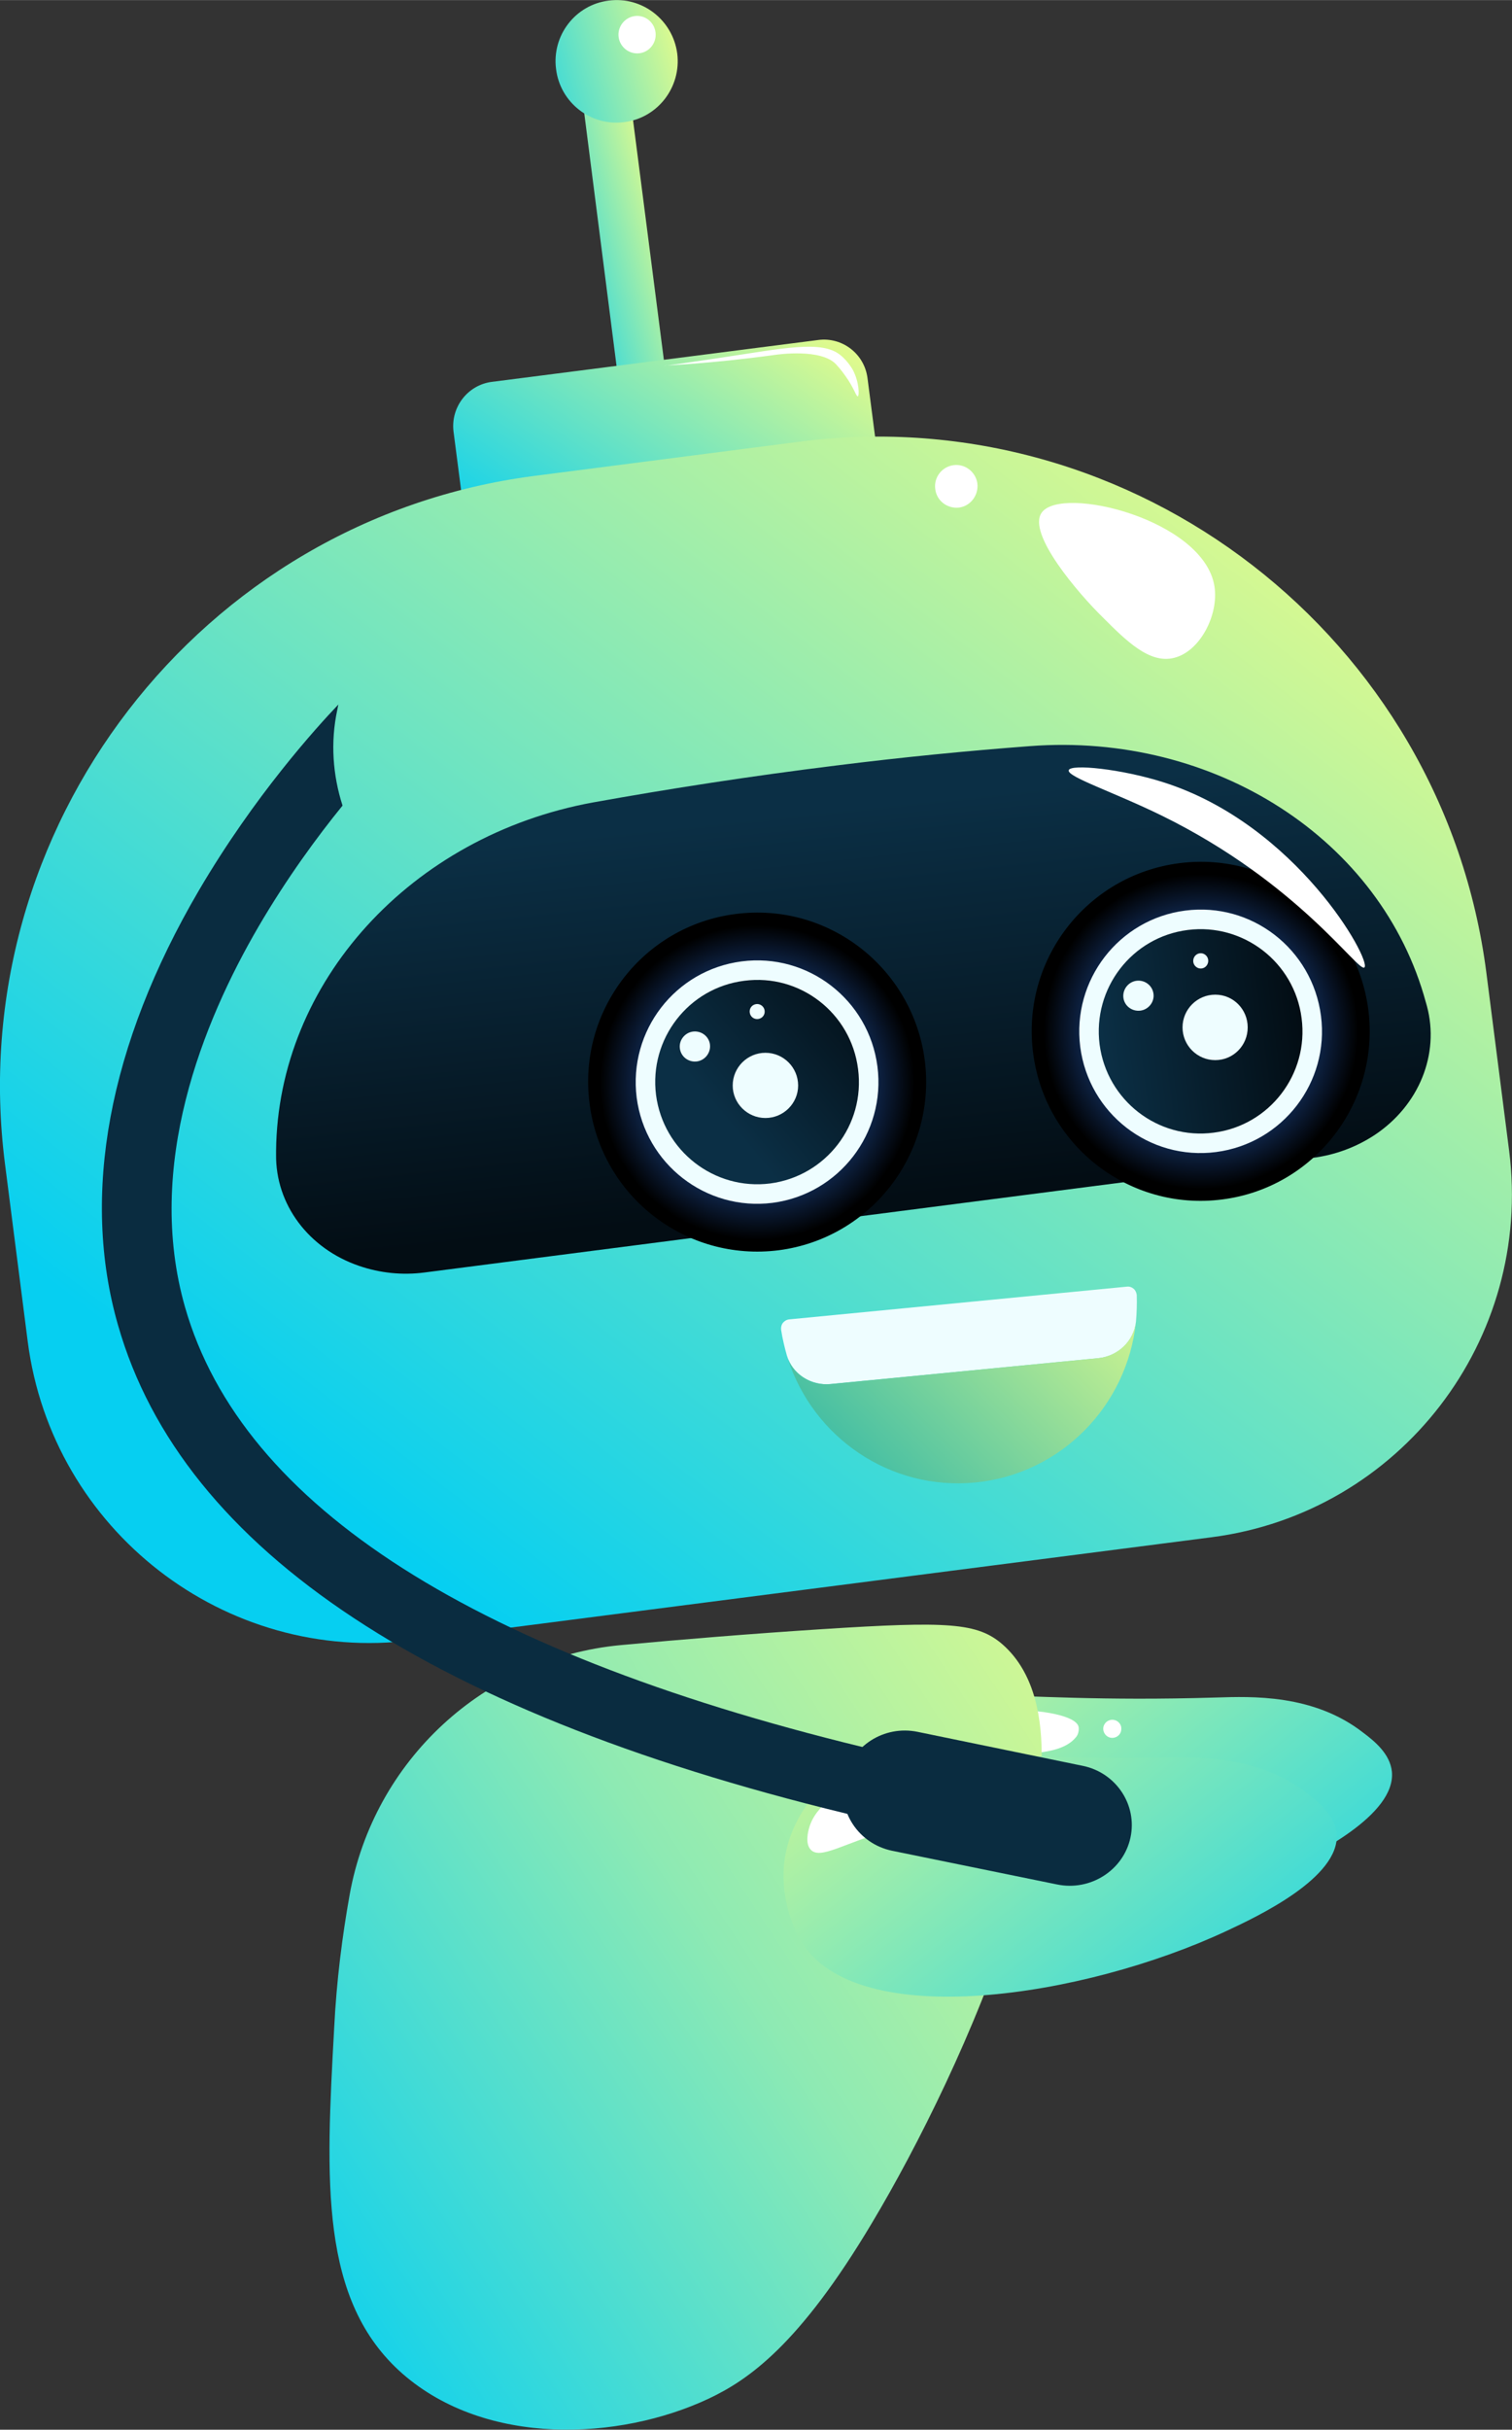
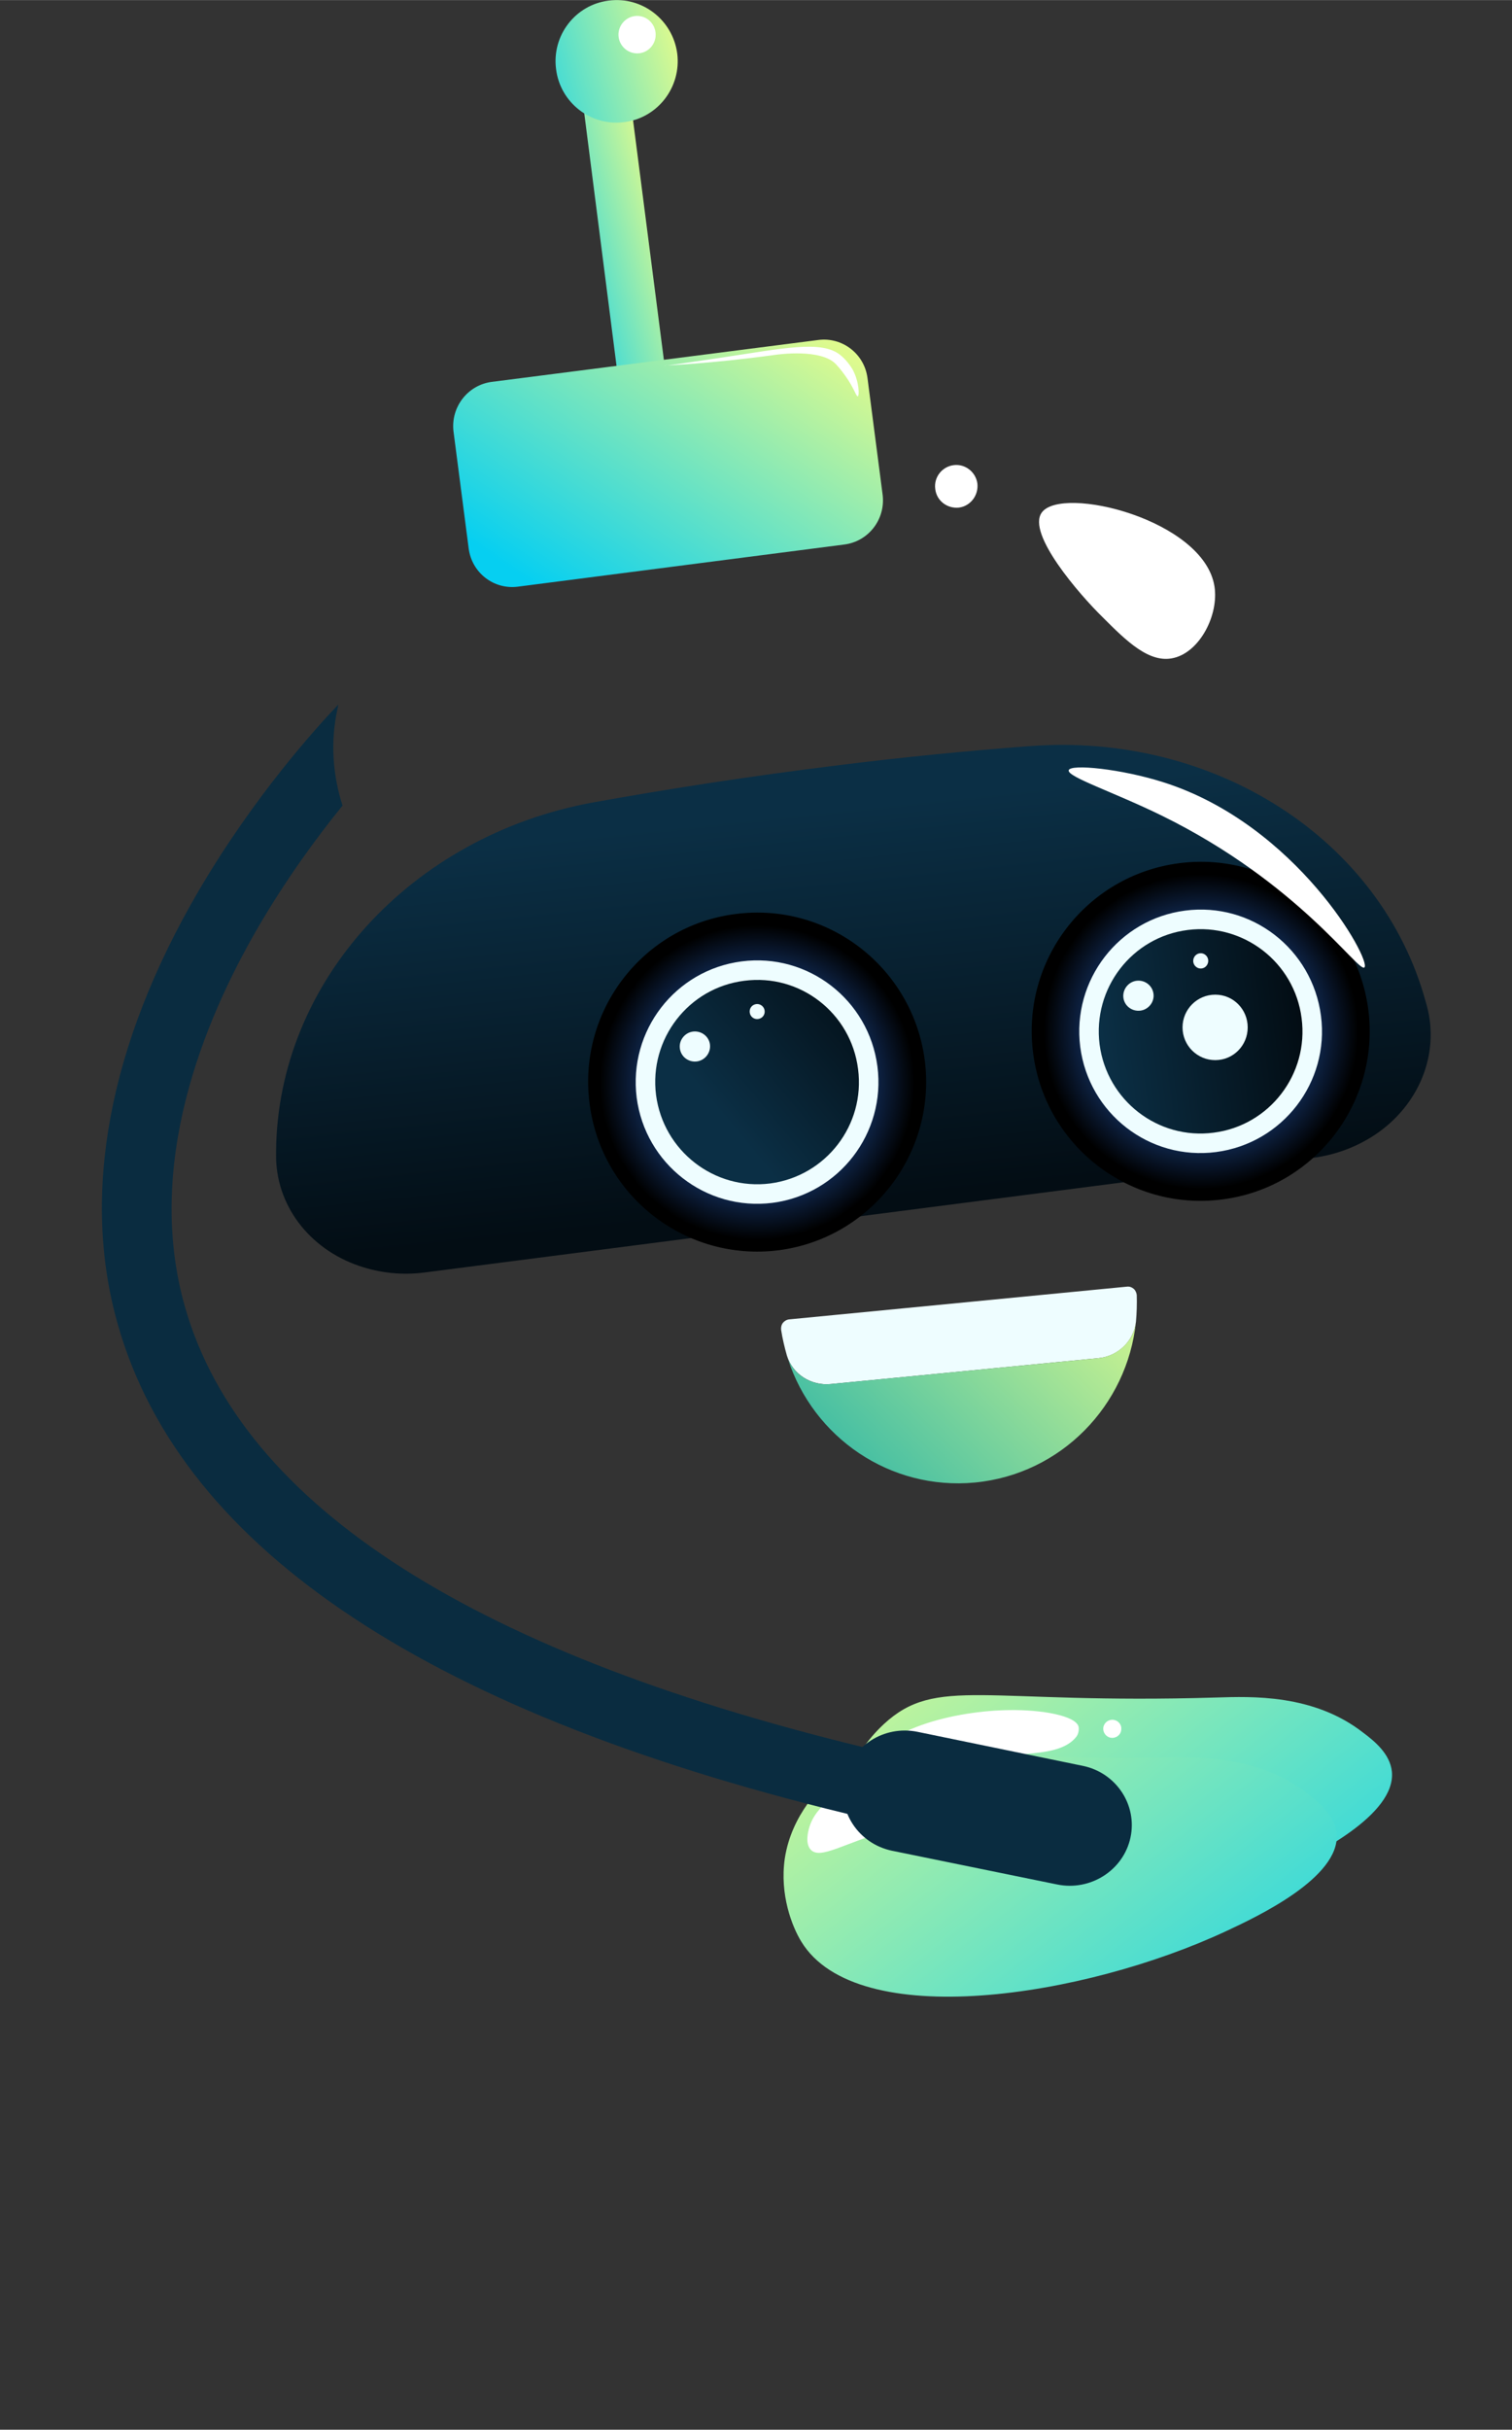
<svg xmlns="http://www.w3.org/2000/svg" xml:space="preserve" width="57.776mm" height="92.78mm" version="1.1" shape-rendering="geometricPrecision" text-rendering="geometricPrecision" image-rendering="optimizeQuality" fill-rule="evenodd" clip-rule="evenodd" viewBox="0 0 5778 9278">
  <rect x="0" y="0" width="5778" height="9278" fill="#333333" stroke="none" />
  <defs>
    <linearGradient id="id0" gradientUnits="userSpaceOnUse" x1="4947.55" y1="8240.26" x2="3227.37" y2="6107.63">
      <stop offset="0" stop-opacity="1" stop-color="#06CFF1" />
      <stop offset="0.031" stop-opacity="1" stop-color="#06CFF1" />
      <stop offset="0.988" stop-opacity="1" stop-color="#DEFA8E" />
      <stop offset="1" stop-opacity="1" stop-color="#DEFA8E" />
    </linearGradient>
    <linearGradient id="id1" gradientUnits="userSpaceOnUse" x1="1168.06" y1="9352.4" x2="4855.65" y2="6937.42">
      <stop offset="0" stop-opacity="1" stop-color="#06CFF1" />
      <stop offset="0.031" stop-opacity="1" stop-color="#06CFF1" />
      <stop offset="0.541" stop-opacity="1" stop-color="#8EEAB3" />
      <stop offset="0.988" stop-opacity="1" stop-color="#DEFA8E" />
      <stop offset="1" stop-opacity="1" stop-color="#DEFA8E" />
    </linearGradient>
    <linearGradient id="id2" gradientUnits="userSpaceOnUse" x1="4722.73" y1="8464.22" x2="3032.2" y2="6307.94">
      <stop offset="0" stop-opacity="1" stop-color="#06CFF1" />
      <stop offset="0.031" stop-opacity="1" stop-color="#06CFF1" />
      <stop offset="0.988" stop-opacity="1" stop-color="#DEFA8E" />
      <stop offset="1" stop-opacity="1" stop-color="#DEFA8E" />
    </linearGradient>
    <linearGradient id="id3" gradientUnits="userSpaceOnUse" x1="2023.9" y1="955.87" x2="2555.92" y2="806.74">
      <stop offset="0" stop-opacity="1" stop-color="#06CFF1" />
      <stop offset="0.031" stop-opacity="1" stop-color="#06CFF1" />
      <stop offset="0.988" stop-opacity="1" stop-color="#DEFA8E" />
      <stop offset="1" stop-opacity="1" stop-color="#DEFA8E" />
    </linearGradient>
    <linearGradient id="id4" gradientUnits="userSpaceOnUse" x1="2119.83" y1="2343.1" x2="2942.47" y2="1129.84">
      <stop offset="0" stop-opacity="1" stop-color="#06CFF1" />
      <stop offset="0.031" stop-opacity="1" stop-color="#06CFF1" />
      <stop offset="0.988" stop-opacity="1" stop-color="#DEFA8E" />
      <stop offset="1" stop-opacity="1" stop-color="#DEFA8E" />
    </linearGradient>
    <linearGradient id="id5" gradientUnits="userSpaceOnUse" x1="1209.26" y1="5895.9" x2="4533.1" y2="1581.3">
      <stop offset="0" stop-opacity="1" stop-color="#06CFF1" />
      <stop offset="0.031" stop-opacity="1" stop-color="#06CFF1" />
      <stop offset="0.988" stop-opacity="1" stop-color="#DEFA8E" />
      <stop offset="1" stop-opacity="1" stop-color="#DEFA8E" />
    </linearGradient>
    <linearGradient id="id6" gradientUnits="userSpaceOnUse" x1="1877.73" y1="297.45" x2="2581.94" y2="100.06">
      <stop offset="0" stop-opacity="1" stop-color="#06CFF1" />
      <stop offset="0.031" stop-opacity="1" stop-color="#06CFF1" />
      <stop offset="0.988" stop-opacity="1" stop-color="#DEFA8E" />
      <stop offset="1" stop-opacity="1" stop-color="#DEFA8E" />
    </linearGradient>
    <linearGradient id="id7" gradientUnits="userSpaceOnUse" x1="3308.9" y1="4605.4" x2="3146.97" y2="3071.92">
      <stop offset="0" stop-opacity="1" stop-color="#030D14" />
      <stop offset="0.012" stop-opacity="1" stop-color="#030D14" />
      <stop offset="0.988" stop-opacity="1" stop-color="#0B2F45" />
      <stop offset="1" stop-opacity="1" stop-color="#0B2F45" />
    </linearGradient>
    <radialGradient id="id8" gradientUnits="userSpaceOnUse" gradientTransform="matrix(1.005 -0 -0 1.005 -22 -19)" cx="4588.24" cy="3938.09" r="605.55" fx="4588.24" fy="3938.09">
      <stop offset="0" stop-opacity="1" stop-color="#3280FC" />
      <stop offset="0.122" stop-opacity="1" stop-color="#3280FC" />
      <stop offset="0.988" stop-opacity="1" stop-color="black" />
      <stop offset="1" stop-opacity="1" stop-color="black" />
    </radialGradient>
    <linearGradient id="id9" gradientUnits="userSpaceOnUse" x1="4974.27" y1="3888.37" x2="4201.98" y2="3987.91">
      <stop offset="0" stop-opacity="1" stop-color="#030D14" />
      <stop offset="0.012" stop-opacity="1" stop-color="#030D14" />
      <stop offset="0.988" stop-opacity="1" stop-color="#0B2F45" />
      <stop offset="1" stop-opacity="1" stop-color="#0B2F45" />
    </linearGradient>
    <radialGradient id="id10" gradientUnits="userSpaceOnUse" gradientTransform="matrix(1.005 -0 -0 1.005 -14 -19)" cx="2893.24" cy="4131.71" r="605.54" fx="2893.24" fy="4131.71">
      <stop offset="0" stop-opacity="1" stop-color="#3280FC" />
      <stop offset="0.122" stop-opacity="1" stop-color="#3280FC" />
      <stop offset="0.988" stop-opacity="1" stop-color="black" />
      <stop offset="1" stop-opacity="1" stop-color="black" />
    </radialGradient>
    <linearGradient id="id11" gradientUnits="userSpaceOnUse" x1="3279.27" y1="3682.29" x2="2681.65" y2="4181.51">
      <stop offset="0" stop-opacity="1" stop-color="#030D14" />
      <stop offset="0.012" stop-opacity="1" stop-color="#030D14" />
      <stop offset="0.988" stop-opacity="1" stop-color="#0B2F45" />
      <stop offset="1" stop-opacity="1" stop-color="#0B2F45" />
    </linearGradient>
    <linearGradient id="id12" gradientUnits="userSpaceOnUse" x1="3478.25" y1="6626.32" x2="4810.05" y2="5284.82">
      <stop offset="0" stop-opacity="1" stop-color="#0DA9AB" />
      <stop offset="0.071" stop-opacity="1" stop-color="#0DA9AB" />
      <stop offset="0.988" stop-opacity="1" stop-color="#DEFA8E" />
      <stop offset="1" stop-opacity="1" stop-color="#DEFA8E" />
    </linearGradient>
  </defs>
  <g id="Ebene_x0020_1">
    <g id="_2300504317584">
      <g>
        <path fill="url(#id0)" d="M4648 6482c-888,27 -1069,-85 -1271,102 -23,22 -142,132 -165,305 -19,137 31,259 67,316 218,346 1084,198 1623,-63 118,-57 433,-210 417,-377 -7,-68 -66,-116 -110,-149 -190,-148 -427,-138 -561,-134z" />
        <path fill="white" d="M3918 6698c-95,10 -164,31 -302,74 -181,56 -268,119 -305,82 -24,-23 -11,-73 -8,-84 45,-171 357,-238 554,-240 121,-2 257,21 265,65 1,7 1,24 -9,37 -41,52 -122,59 -195,66z" />
        <path fill="white" d="M4249 6567c19,-1 36,14 36,33 1,19 -13,35 -33,36 -19,1 -35,-14 -36,-33 -1,-19 14,-35 33,-36z" />
      </g>
-       <path fill="url(#id1)" d="M1336 7236c92,-514 515,-905 1035,-954 235,-22 493,-43 770,-61 483,-31 595,-25 691,59 424,374 -159,1639 -499,2207 -278,467 -473,601 -626,673 -342,160 -849,183 -1168,-95 -319,-279 -294,-739 -262,-1321 9,-181 31,-351 59,-508z" />
      <g>
        <path fill="url(#id2)" d="M4441 6711c-888,14 -1067,-100 -1272,84 -24,22 -144,130 -170,302 -20,138 28,260 63,317 213,349 1082,213 1624,-40 118,-55 435,-204 422,-371 -6,-68 -65,-117 -107,-151 -189,-150 -426,-143 -560,-141z" />
        <path fill="white" d="M3708 6917c-95,8 -164,28 -303,69 -182,53 -269,115 -306,78 -24,-24 -10,-73 -7,-84 48,-170 360,-233 558,-233 120,0 256,25 264,69 1,7 0,25 -10,37 -42,51 -123,57 -196,64z" />
        <path fill="white" d="M4098 6790c19,-1 35,14 36,33 1,20 -14,36 -33,36 -20,1 -36,-14 -37,-33 0,-19 15,-36 34,-36z" />
      </g>
      <polygon fill="url(#id3)" points="2552,1491 2371,1514 2219,325 2399,302 " />
      <path fill="url(#id4)" d="M3227 2079l-1248 161c-92,12 -176,-53 -188,-146l-58 -447c-11,-92 54,-177 146,-189l1248 -160c92,-12 176,53 188,145l58 447c11,93 -54,177 -146,189z" />
-       <path fill="url(#id5)" d="M5767 4394c92,722 -417,1383 -1137,1476l-3051 393c-718,93 -1380,-420 -1473,-1140l-87 -679c-164,-1280 746,-2462 2023,-2627l1017 -131c1277,-164 2456,748 2621,2028l87 680z" />
      <path fill="url(#id6)" d="M2588 204c16,128 -74,246 -202,262 -128,17 -245,-74 -261,-202 -17,-128 73,-246 201,-262 128,-17 245,74 262,202z" />
      <path fill="white" d="M2505 123c5,39 -22,75 -61,80 -39,5 -75,-23 -80,-62 -5,-39 23,-75 62,-80 39,-5 74,23 79,62z" />
      <path fill="white" d="M4641 2239c17,108 -55,249 -155,273 -93,23 -181,-64 -272,-155 -90,-88 -291,-320 -233,-400 76,-106 620,27 660,282z" />
      <path fill="white" d="M3735 1846c5,45 -26,86 -70,92 -45,5 -86,-26 -91,-71 -6,-44 25,-85 70,-91 44,-6 85,26 91,70z" />
      <path fill="url(#id7)" d="M5253 4334l0 0c-70,46 -150,76 -235,87l-3396 438c-85,11 -170,2 -249,-25l0 0c-194,-66 -320,-235 -318,-425l0 -14c6,-644 515,-1204 1211,-1331 295,-53 605,-101 929,-141 255,-32 501,-56 740,-74 707,-54 1345,356 1514,979 1,5 3,9 4,14 49,183 -30,379 -200,492z" />
      <path fill="url(#id8)" d="M3948 4021c-46,-355 204,-679 558,-725 354,-46 677,205 723,560 45,354 -205,679 -558,724 -354,46 -678,-205 -723,-559z" />
      <g>
        <path fill="#EEFDFF" d="M4128 3997c-32,-254 147,-487 401,-520 254,-33 486,147 519,402 33,254 -147,487 -401,520 -254,33 -486,-147 -519,-402z" />
      </g>
      <g>
        <path fill="url(#id9)" d="M4202 3988c-27,-214 123,-410 337,-437 213,-27 408,124 435,337 28,214 -123,410 -336,437 -213,28 -408,-123 -436,-337z" />
      </g>
      <g>
        <path fill="#EEFDFF" d="M4293 3810c-4,-32 19,-61 50,-65 32,-4 61,18 65,50 4,31 -19,60 -50,64 -32,4 -61,-18 -65,-49z" />
      </g>
      <g>
        <path fill="#EEFDFF" d="M4560 3673c-2,-16 9,-31 25,-33 15,-2 30,9 32,25 2,16 -9,31 -25,33 -16,2 -30,-10 -32,-25z" />
      </g>
      <path fill="url(#id10)" d="M2253 4214c-46,-354 204,-679 558,-724 354,-46 677,205 723,559 45,355 -205,679 -558,725 -354,45 -678,-205 -723,-560z" />
      <g>
        <path fill="#EEFDFF" d="M2433 4191c-32,-255 147,-487 401,-520 254,-33 486,147 519,401 33,255 -147,488 -401,521 -254,32 -486,-148 -519,-402z" />
      </g>
      <g>
        <path fill="url(#id11)" d="M2507 4181c-27,-213 123,-409 337,-436 213,-28 408,123 435,337 28,214 -123,409 -336,437 -213,27 -408,-124 -436,-338z" />
      </g>
      <g>
        <path fill="#EEFDFF" d="M2598 4003c-4,-31 19,-60 50,-64 32,-4 61,18 65,49 4,32 -19,61 -50,65 -32,4 -61,-18 -65,-50z" />
      </g>
      <g>
        <path fill="#EEFDFF" d="M2865 3866c-2,-16 9,-30 25,-32 15,-2 30,9 32,25 2,16 -9,30 -25,32 -16,2 -30,-9 -32,-25z" />
      </g>
      <path fill="white" d="M5214 3694c-23,21 -251,-323 -775,-580 -184,-90 -362,-148 -355,-173 7,-25 202,-5 362,46 510,162 796,681 768,707z" />
      <path fill="white" d="M3278 1513c-6,2 -14,-32 -49,-80 0,0 -16,-23 -34,-42 -57,-61 -221,-38 -234,-36 -256,35 -423,40 -423,41 0,2 120,-16 208,-29 248,-37 394,-70 466,-11 30,24 48,58 48,58 24,47 24,97 18,99z" />
-       <path id="Ellipse" fill="#EEFDFF" d="M2800 4145c0,-69 56,-125 125,-125 69,0 125,56 125,125 0,68 -56,124 -125,124 -69,0 -125,-56 -125,-124z" />
      <path id="Ellipse2" fill="#EEFDFF" d="M4519 3923c0,-69 56,-125 125,-125 69,0 124,56 124,125 0,69 -55,125 -124,125 -69,0 -125,-56 -125,-125z" />
      <g>
        <path fill="#0A2C40" d="M4040 7196l-632 -129c-127,-27 -208,-149 -182,-274l0 0c27,-126 152,-206 280,-180l632 130c127,26 209,149 182,274l0 0c-27,125 -153,205 -280,179z" />
        <path fill="#0A2C40" d="M707 4991c-154,-539 68,-1088 281,-1453 108,-185 225,-344 321,-462 -37,-115 -47,-241 -20,-366 1,-7 3,-13 4,-20 -82,86 -320,347 -533,710 -345,589 -452,1163 -309,1660 246,862 1207,1495 2857,1883l63 -254c-1550,-365 -2446,-936 -2664,-1698z" />
      </g>
      <g>
        <path fill="#EEFDFF" d="M4341 5047c-8,74 -69,132 -143,139l-1024 99c-74,7 -145,-37 -167,-109 -9,-32 -17,-65 -22,-98 -1,-10 1,-19 7,-27 6,-7 14,-12 24,-13l1291 -125c9,-1 18,2 25,8 7,6 11,15 12,24 1,34 0,68 -3,102z" />
        <path fill="url(#id12)" d="M4341 5047c-33,319 -285,582 -615,614 -325,31 -618,-172 -715,-472 26,64 93,103 163,96l1024 -99c74,-8 135,-65 143,-139z" />
      </g>
    </g>
  </g>
</svg>